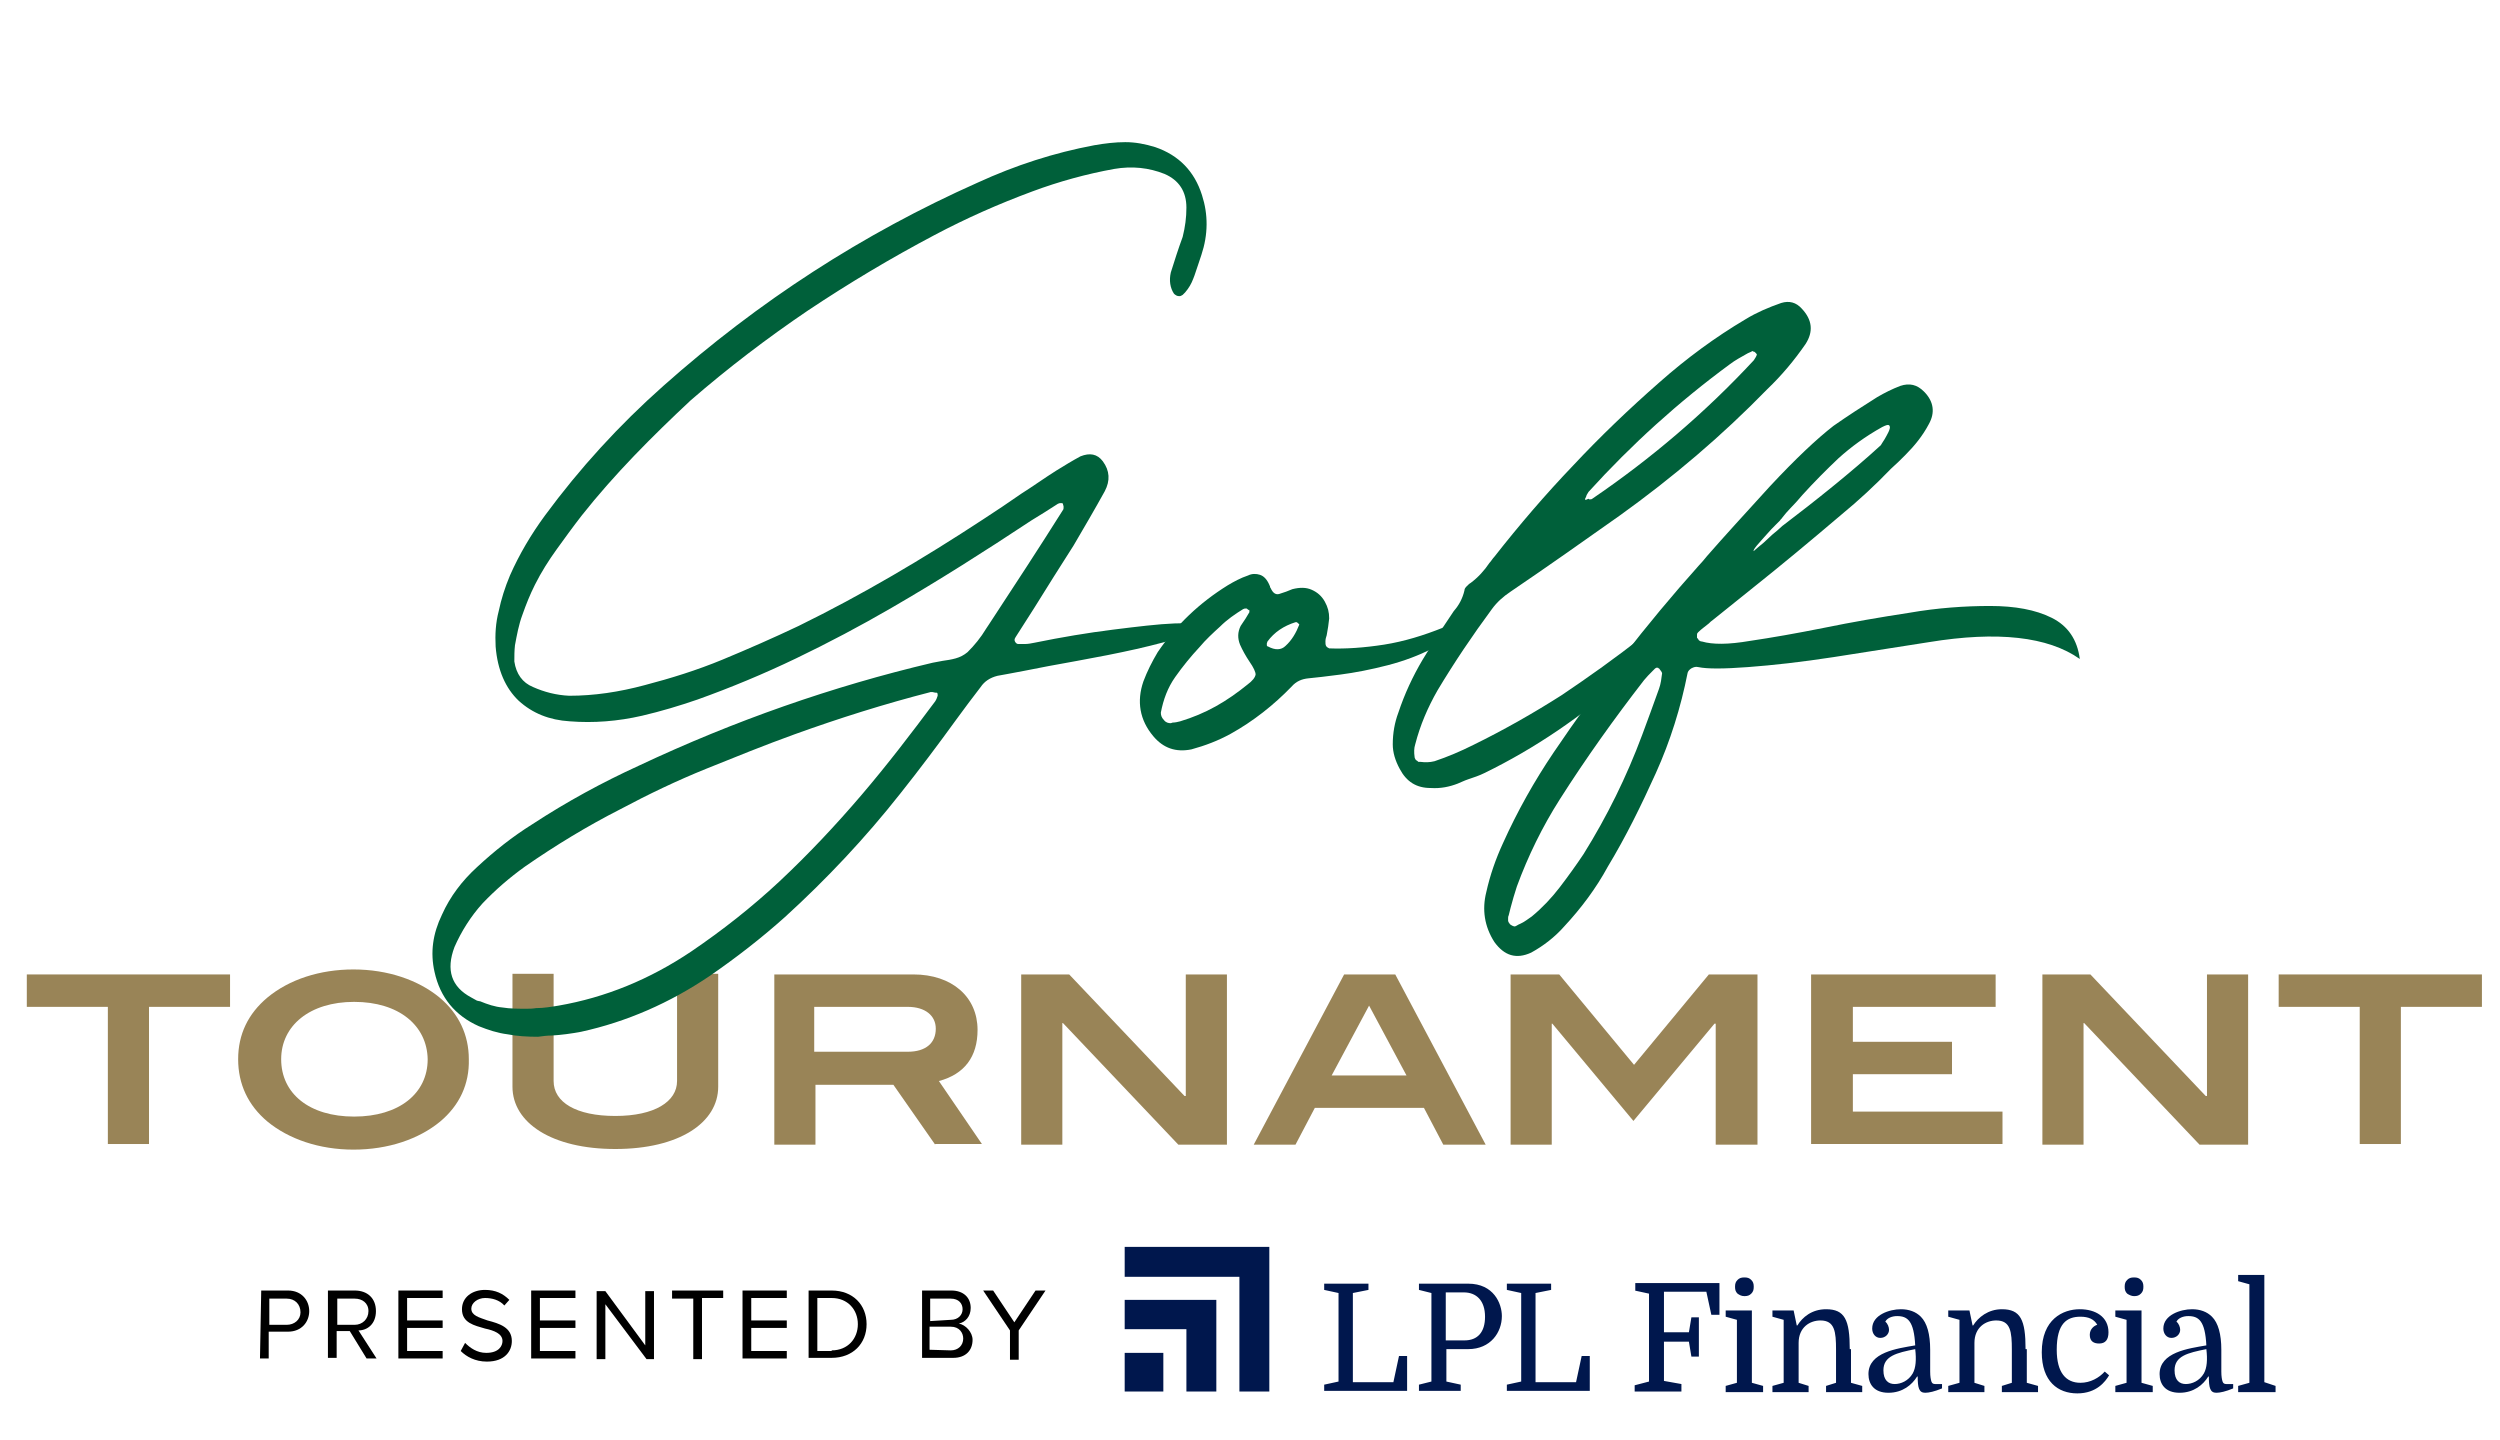
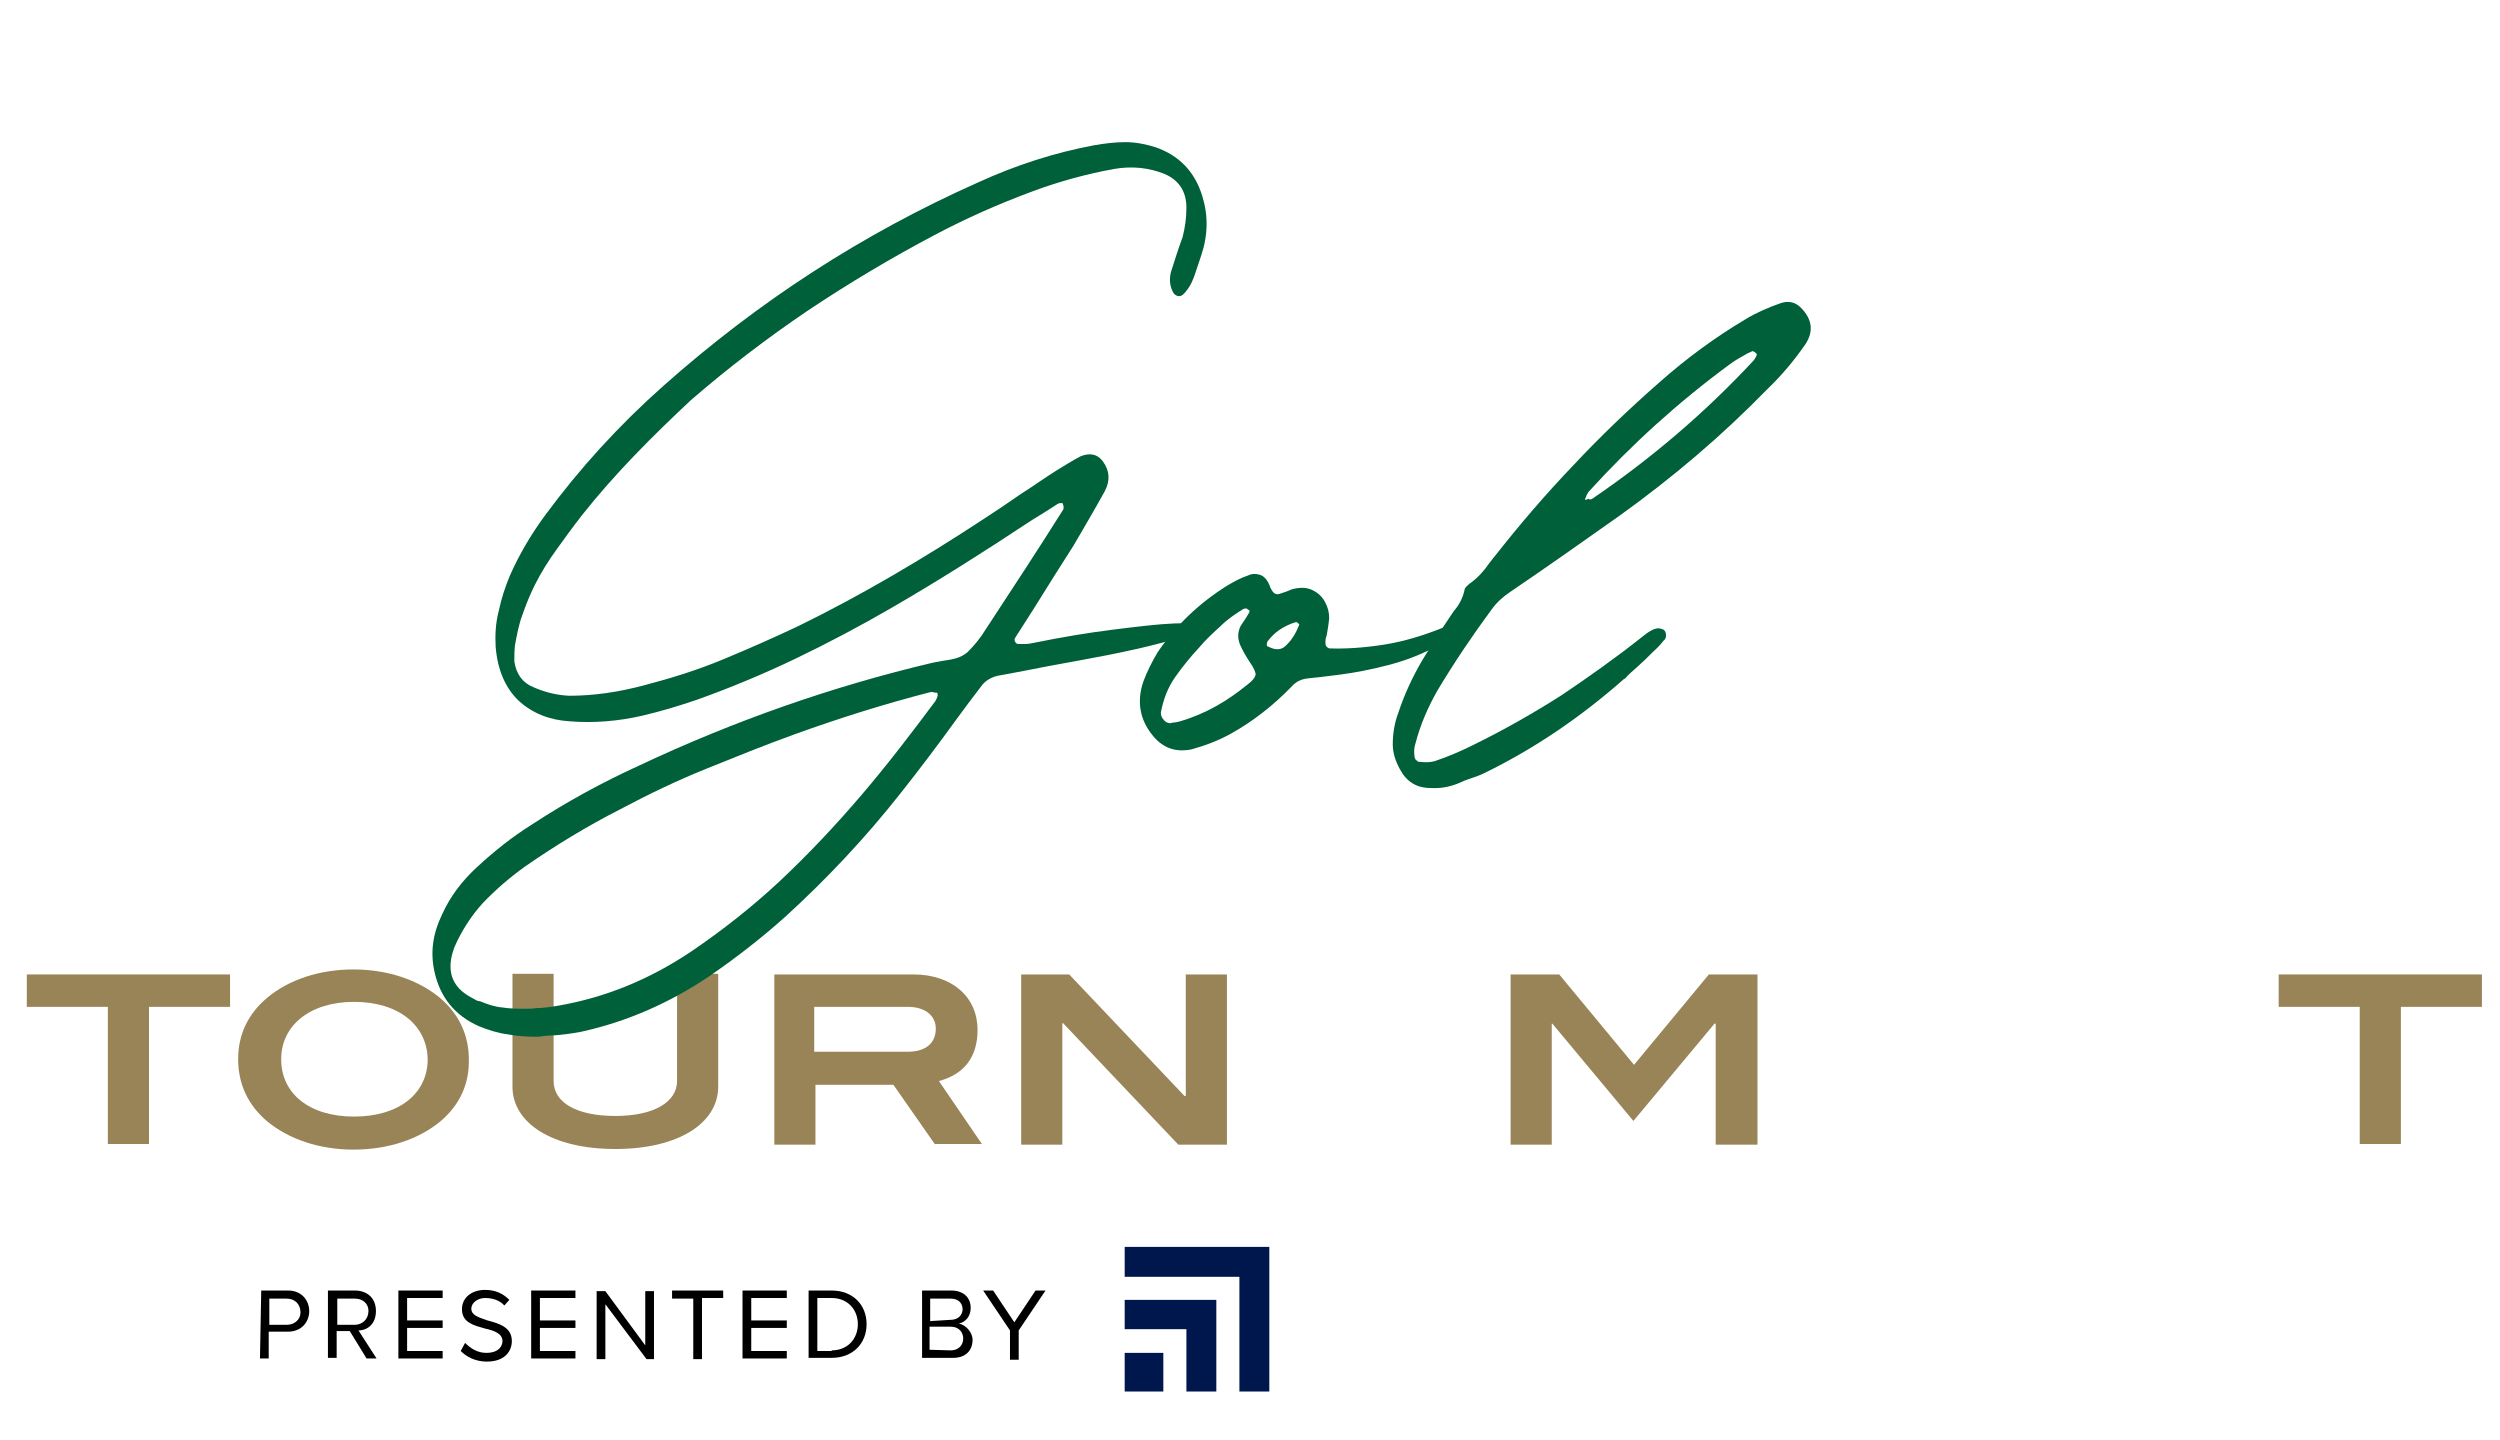
<svg xmlns="http://www.w3.org/2000/svg" version="1.1" id="Layer_1" x="0px" y="0px" viewBox="0 0 401 231" style="enable-background:new 0 0 401 231;" xml:space="preserve">
  <style type="text/css">
	.st0{fill:#998457;}
	.st1{fill:#00603A;}
	.st2{fill:#00174D;}
</style>
  <g>
    <path d="M41.9,207h4.3c2.2,0,3.4,1.6,3.4,3.3s-1.2,3.3-3.4,3.3h-3.1v4.3h-1.4L41.9,207L41.9,207z M46,208.3h-2.8v4.2H46   c1.2,0,2.2-0.8,2.2-2C48.2,209.2,47.3,208.3,46,208.3z" />
    <path d="M56.1,213.5H54v4.3h-1.4V207h4.3c2,0,3.4,1.2,3.4,3.3s-1.4,3.1-2.8,3.1l2.9,4.5h-1.6L56.1,213.5z M56.9,208.3h-2.8v4.2h2.8   c1.2,0,2.2-0.9,2.2-2.2C59.1,209,58.1,208.3,56.9,208.3z" />
    <path d="M63.9,207H71v1.2h-5.7v3.6H71v1.2h-5.7v3.7H71v1.2h-7.1V207z" />
    <path d="M74.6,215.4c0.8,0.8,1.9,1.6,3.4,1.6c2,0,2.6-1.1,2.6-1.9c0-1.2-1.4-1.7-2.8-2c-1.7-0.5-3.7-0.9-3.7-3.1   c0-1.9,1.6-3.1,3.7-3.1c1.7,0,2.9,0.6,3.9,1.6l-0.8,0.9c-0.8-0.9-2-1.2-3.1-1.2c-1.2,0-2.2,0.8-2.2,1.7c0,1.1,1.2,1.4,2.6,1.9   c1.9,0.5,3.9,1.1,3.9,3.3c0,1.6-1.1,3.3-4,3.3c-1.9,0-3.3-0.8-4.2-1.7L74.6,215.4z" />
    <path d="M85.2,207h7.1v1.2h-5.7v3.6h5.7v1.2h-5.7v3.7h5.7v1.2h-7.1V207z" />
    <path d="M97.1,209.2v8.8h-1.4v-10.9h1.4l6.4,8.7v-8.7h1.4V218h-1.2L97.1,209.2z" />
    <path d="M111.2,208.3h-3.4V207h8.2v1.2h-3.4v9.8h-1.4L111.2,208.3L111.2,208.3z" />
    <path d="M119.1,207h7.1v1.2h-5.7v3.6h5.7v1.2h-5.7v3.7h5.7v1.2h-7.1V207z" />
    <path d="M129.7,207h3.7c3.4,0,5.6,2.3,5.6,5.4c0,3.1-2.2,5.4-5.6,5.4h-3.7V207z M133.4,216.6c2.6,0,4.2-1.9,4.2-4.2   s-1.6-4.2-4.2-4.2h-2.3v8.5h2.3V216.6z" />
    <path d="M147.8,207h4.8c1.9,0,3.1,1.1,3.1,2.8c0,1.4-0.9,2.3-1.9,2.5c1.1,0.2,2.2,1.4,2.2,2.6c0,1.7-1.1,2.9-3.1,2.9h-5V207H147.8z    M152.5,211.7c1.2,0,1.9-0.8,1.9-1.7s-0.6-1.7-1.9-1.7h-3.3v3.6L152.5,211.7L152.5,211.7z M152.5,216.6c1.2,0,2-0.8,2-1.9   c0-0.9-0.6-1.9-2-1.9h-3.4v3.7L152.5,216.6L152.5,216.6z" />
    <path d="M162,213.4l-4.3-6.4h1.6l3.4,5.1l3.4-5.1h1.6l-4.3,6.4v4.7H162V213.4L162,213.4z" />
  </g>
  <g>
    <path class="st0" d="M23.9,161.5v22h-6.6v-22h-13v-5.2h32.6v5.2H23.9z" />
    <path class="st0" d="M70.6,179.9c-3.4,2.8-8.3,4.5-13.9,4.5c-5.5,0-10.4-1.7-13.8-4.5c-3.1-2.6-4.7-6-4.7-10s1.6-7.3,4.7-9.9   c3.5-2.9,8.4-4.5,13.8-4.5c5.5,0,10.4,1.7,13.8,4.5c3.1,2.6,4.7,6,4.7,9.9C75.3,173.9,73.7,177.3,70.6,179.9z M56.8,160.7   c-7.1,0-11.7,3.8-11.7,9.2c0,5.5,4.5,9.2,11.7,9.2s11.8-3.7,11.8-9.2C68.5,164.5,64,160.7,56.8,160.7z" />
    <path class="st0" d="M98.7,184.3c-10.2,0-16.5-4.2-16.5-10v-18.1h6.6v17.2c0,3.4,3.6,5.6,9.9,5.6s9.9-2.3,9.9-5.6v-17.2h6.6v18.1   C115.2,180.1,108.9,184.3,98.7,184.3z" />
    <path class="st0" d="M150,183.6l-6.7-9.6h-12.5v9.6h-6.6v-27.3h22.3c6.2,0,10.3,3.6,10.3,8.9c0,4.3-2.1,7.1-6.2,8.2l6.9,10.1H150   V183.6z M150.1,165c0-2.1-1.7-3.5-4.5-3.5h-15v7.2h15C148.5,168.7,150.1,167.3,150.1,165z" />
    <path class="st0" d="M189,183.6l-18.5-19.5h-0.1v19.5h-6.6v-27.3h7.7l18.5,19.5h0.2v-19.5h6.6v27.3H189z" />
-     <path class="st0" d="M231.5,183.6l-3.1-5.9h-17.5l-3.1,5.9h-6.7l14.5-27.3h8.2l14.5,27.3H231.5z M219.6,161.3l-6,11.2h12   L219.6,161.3z" />
    <path class="st0" d="M275.2,183.6v-19.4H275l-13,15.6l-13-15.6h-0.1v19.4h-6.6v-27.3h7.8l12,14.5l12-14.5h7.8v27.3H275.2z" />
-     <path class="st0" d="M290.5,183.6v-27.3h29.6v5.2h-22.9v5.6h15.9v5.2h-15.9v6h24v5.2h-30.7V183.6z" />
-     <path class="st0" d="M352.8,183.6l-18.5-19.5h-0.1v19.5h-6.6v-27.3h7.7l18.5,19.5h0.2v-19.5h6.6v27.3H352.8z" />
    <path class="st0" d="M385.1,161.5v22h-6.6v-22h-13v-5.2h32.6v5.2H385.1z" />
  </g>
  <g>
    <path class="st1" d="M81.4,165.9c-1.6-0.2-3.1-0.7-4.6-1.3c-3.8-1.7-6.2-4.6-7.1-8.7c-0.7-3.1-0.3-6.1,1.2-9.2   c1.3-2.9,3.2-5.4,5.6-7.6c2.8-2.6,5.7-4.9,8.9-6.9c5.5-3.6,11.2-6.7,17.1-9.4c15.3-7.2,31-12.7,47.1-16.5c0.6-0.1,1.1-0.2,1.6-0.3   c0.7-0.1,1.4-0.2,2.1-0.4c0.7-0.2,1.3-0.5,1.9-1c1.1-1.1,2.1-2.3,3-3.8c0.1-0.2,0.3-0.4,0.4-0.6c4-6.1,8-12.2,11.9-18.4   c0.1-0.1,0.1-0.3,0.1-0.5s-0.1-0.3-0.1-0.5c0,0-0.1-0.1-0.2-0.1c-0.1,0-0.2,0-0.3,0s-0.2,0.1-0.3,0.1c-1.4,0.9-2.8,1.8-4.3,2.7   c-7.4,4.9-14.8,9.6-22.4,14c-5,2.9-10.1,5.6-15.3,8.1s-10.5,4.7-15.8,6.6c-2.9,1-5.9,1.9-8.9,2.6c-3.9,0.9-7.8,1.2-11.6,0.9   c-3.3-0.2-6-1.3-8.2-3.3c-2.1-2-3.4-4.9-3.7-8.7c-0.1-1.9,0-3.8,0.5-5.7c0.4-1.9,1-3.8,1.8-5.7c1.5-3.4,3.4-6.6,5.6-9.6   c5.6-7.6,11.9-14.5,19-20.8c15.3-13.6,32-24.4,50.4-32.6c6.1-2.8,12.3-4.8,18.7-6c1.7-0.3,3.4-0.5,5-0.5s3.2,0.3,4.8,0.8   c3.8,1.3,6.3,3.9,7.5,7.7c1,3.1,1,6.3-0.1,9.6c-0.2,0.5-0.3,1-0.5,1.5c-0.3,0.8-0.5,1.6-0.8,2.3c-0.3,0.8-0.7,1.5-1.3,2.2   c-0.1,0.1-0.2,0.2-0.4,0.4c-0.2,0.1-0.3,0.2-0.5,0.2c-0.1,0-0.3,0-0.5-0.1s-0.3-0.2-0.4-0.3c-0.6-0.9-0.8-2.1-0.5-3.4   c0.6-1.9,1.2-3.8,1.9-5.7c0.4-1.6,0.6-3.1,0.6-4.7c0-2.6-1.2-4.4-3.5-5.4c-2.5-1-5.2-1.3-8.1-0.8c-4.4,0.8-8.8,2-13.1,3.6   c-5.4,2-10.6,4.3-15.7,7c-7,3.7-13.7,7.7-20.3,12.1c-6.5,4.4-12.8,9.2-18.8,14.4C104.6,70,98.6,76,93.3,82.7   c-1.4,1.8-2.7,3.6-4,5.4s-2.5,3.7-3.5,5.7c-0.8,1.6-1.4,3.1-2,4.8c-0.6,1.6-0.9,3.3-1.2,4.9c-0.1,0.9-0.1,1.7-0.1,2.6   c0.3,2,1.3,3.4,3,4.1c1.8,0.8,3.7,1.3,5.8,1.4c4,0,8-0.6,12.1-1.7c4.2-1.1,8.4-2.4,12.5-4.1s8.2-3.5,12.2-5.4   c10.2-5,20-10.8,29.6-17.1c2-1.3,4.1-2.7,6.1-4.1c1.9-1.2,3.7-2.5,5.6-3.7c1.3-0.8,2.6-1.6,3.9-2.3c1.5-0.6,2.7-0.4,3.6,0.8   c1.1,1.5,1.2,3.1,0.3,4.8c-1.6,2.9-3.3,5.8-5,8.7c-2.1,3.3-4.2,6.6-6.3,10c-1,1.6-2,3.1-3,4.7c-0.2,0.3-0.2,0.5-0.1,0.7   c0.1,0.2,0.3,0.4,0.5,0.4c0.1,0,0.3,0,0.4,0c0.2,0,0.4,0,0.6,0h0.1c0.5,0,1-0.1,1.5-0.2c4.4-0.9,8.6-1.6,12.6-2.1s7.3-0.9,9.9-1   c2.6-0.1,4.1,0,4.3,0.4c0.1,0.5-0.9,1.1-2.8,1.7c-2,0.6-4.5,1.3-7.6,2s-6.2,1.3-9.5,1.9s-6.1,1.1-8.5,1.6c-2.2,0.4-3.6,0.7-4.3,0.8   c-1.2,0.3-2.1,0.9-2.7,1.8c-1.3,1.7-2.6,3.4-3.9,5.2c-2.9,4-5.9,8-9,11.9c-5.6,7.1-11.8,13.7-18.5,19.8c-3.8,3.4-7.8,6.5-12,9.4   c-6.5,4.4-13.4,7.4-20.7,9c-1.6,0.3-3.1,0.5-4.7,0.6c-0.7,0-1.5,0.1-2.2,0.2C84.6,166.3,82.9,166.2,81.4,165.9z M86,161.7   c1.2,0,2.4-0.2,3.6-0.4c7.5-1.3,14.6-4.2,21.3-8.7c5-3.4,9.7-7.1,14.1-11.2c4.7-4.4,9.1-9.1,13.2-13.9c4.1-4.8,8-9.9,11.8-15   c0.2-0.3,0.3-0.6,0.4-0.9c0-0.3,0-0.5-0.2-0.5c0,0-0.1,0-0.2,0c-0.3-0.1-0.5-0.1-0.7-0.1c-7.4,1.9-14.7,4.2-21.9,6.8   c-4.7,1.7-9.4,3.6-14.1,5.5s-9.3,4.1-13.8,6.5c-5.3,2.7-10.4,5.8-15.3,9.2c-2.5,1.8-4.7,3.7-6.8,5.9c-1.9,2.1-3.4,4.5-4.5,7   c-1.4,3.7-0.5,6.4,2.7,8.1c0.3,0.2,0.6,0.3,0.9,0.5c0.1,0,0.3,0.1,0.5,0.1c1.2,0.5,2.4,0.9,3.6,1c1.2,0.2,2.5,0.2,3.9,0.2   C84.9,161.8,85.4,161.8,86,161.7z" />
    <path class="st1" d="M234.3,100.5c-1.1,1.3-2.7,2.5-4.7,3.6c-2,1-4.3,1.9-7,2.6s-5.3,1.2-7.6,1.5s-4,0.5-5.1,0.6s-2,0.5-2.7,1.3   c-2.9,3-6.2,5.6-9.8,7.6c-2,1.1-4.1,1.9-6.3,2.5c-2.5,0.5-4.5-0.2-6.1-2.1c-2.2-2.6-2.7-5.6-1.6-8.8c0.6-1.6,1.4-3.2,2.3-4.7   c3-4.4,6.7-7.9,11.2-10.7c1-0.6,2.1-1.2,3.3-1.6c0.6-0.3,1.3-0.3,1.9-0.1s1.1,0.7,1.5,1.6c0,0,0,0.1,0.1,0.2c0,0.1,0,0.2,0.1,0.3   c0.4,0.9,0.9,1.2,1.6,0.9c0.3-0.1,0.6-0.2,0.9-0.3c0.3-0.1,0.7-0.3,1-0.4c1.2-0.3,2.2-0.3,3.1,0.1c0.9,0.4,1.6,1,2.1,1.9   s0.7,1.7,0.7,2.7c-0.1,0.9-0.2,1.7-0.4,2.7c-0.1,0.3-0.2,0.6-0.2,1c0,0.3,0,0.5,0.1,0.7s0.3,0.3,0.5,0.4c2.6,0.1,5.6-0.1,8.8-0.6   s6.4-1.5,9.4-2.7S235.5,99.2,234.3,100.5z M200.2,97.8c-0.1-0.1-0.2-0.2-0.3-0.2c-0.2,0-0.3,0-0.5,0.1c-1.3,0.8-2.6,1.7-3.7,2.8   c-1.1,1-2.3,2.1-3.3,3.3c-1.4,1.5-2.7,3.1-3.9,4.8c-1.2,1.7-1.9,3.6-2.3,5.7c0,0.4,0.1,0.8,0.5,1.2c0.3,0.4,0.7,0.5,1.1,0.5   c0.1,0,0.2-0.1,0.3-0.1c0.4,0,0.8-0.1,1.2-0.2c2-0.6,3.9-1.4,5.7-2.4s3.5-2.2,5.1-3.5c0.8-0.6,1.2-1.1,1.3-1.6c0-0.4-0.3-1.1-1-2.1   c-0.6-0.9-1.1-1.8-1.5-2.7c-0.4-1-0.4-2,0.1-3c0.3-0.4,0.5-0.8,0.8-1.2c0.2-0.3,0.4-0.7,0.6-1v-0.1V98c0-0.1,0-0.2-0.1-0.2   C200.2,97.9,200.2,97.9,200.2,97.8z M208.4,100.2c0-0.1-0.1-0.2-0.2-0.2c0-0.1-0.1-0.1-0.2-0.2c-0.1,0-0.2,0-0.2,0   c-1.9,0.6-3.4,1.6-4.5,3.1c0,0.1-0.1,0.2-0.1,0.3c0,0.1,0,0.2,0,0.3c0,0.1,0.1,0.2,0.2,0.2c1.1,0.6,2.1,0.6,2.8-0.1   C207.2,102.7,207.9,101.5,208.4,100.2C208.5,100.3,208.4,100.2,208.4,100.2z" />
    <path class="st1" d="M224.5,123.3c-0.7-1.3-1.1-2.6-1.1-3.9c0-1.8,0.3-3.5,0.9-5.1c1-3,2.3-5.8,3.9-8.5c1-1.6,2-3.3,3-4.8   c0.4-0.6,0.8-1.2,1.2-1.8c0.3-0.4,0.5-0.8,0.8-1.2c0.8-0.9,1.4-2,1.7-3.3c0-0.3,0.2-0.5,0.4-0.7s0.4-0.4,0.6-0.5   c1.2-0.9,2.2-2,3-3.2c0.3-0.3,0.5-0.7,0.8-1c4-5.1,8.2-10,12.6-14.6c4.4-4.7,9-9.1,13.9-13.4c4.3-3.8,8.9-7.2,13.8-10.1   c1.8-1.1,3.7-1.9,5.7-2.6c1.3-0.4,2.4-0.1,3.3,0.9c1.7,1.8,1.9,3.7,0.6,5.7c-1.8,2.6-3.8,5-6.1,7.2c-7.3,7.5-15.2,14.2-23.7,20.3   c-5.8,4.1-11.6,8.2-17.5,12.2c-1.2,0.8-2.2,1.7-3,2.8c-3.1,4.2-6,8.5-8.7,13c-1.6,2.8-2.8,5.6-3.6,8.7c-0.2,0.6-0.2,1.3-0.1,2   c0,0.2,0.1,0.3,0.2,0.5c0.2,0.1,0.3,0.2,0.4,0.3c0.1,0,0.2,0,0.3,0c0.8,0.1,1.5,0.1,2.3-0.1c2.1-0.7,4.2-1.6,6.2-2.6   c5.1-2.5,9.8-5.2,14.2-8c4.3-2.9,8.7-6,13.1-9.5c1.1-0.9,2-1.3,2.6-1.2c0.6,0.1,0.9,0.3,1,0.8s0,0.9-0.4,1.2   c-0.3,0.4-0.8,1-1.6,1.7c-0.8,0.8-1.6,1.6-2.5,2.4s-1.6,1.4-2,1.9c0,0-0.1,0.1-0.2,0.1c-6.8,6-14.2,11.1-22.4,15.1   c-0.8,0.4-1.7,0.7-2.6,1c-0.6,0.2-1.2,0.5-1.7,0.7c-1.3,0.5-2.7,0.8-4.3,0.7C227.2,126.4,225.6,125.4,224.5,123.3z M255,80.1   c0.1,0,0.3,0,0.4-0.1c9.4-6.4,18.1-13.8,25.9-22.2c0.2-0.3,0.4-0.6,0.5-0.9c0,0,0-0.1-0.1-0.2s-0.1-0.1-0.2-0.2   c0,0-0.1-0.1-0.2-0.1s-0.2-0.1-0.2-0.1c-0.3,0.2-0.7,0.3-1,0.5c-0.9,0.5-1.8,1-2.6,1.6c-8.3,6.1-15.8,12.9-22.7,20.5   c-0.1,0.2-0.2,0.3-0.3,0.5c0,0.1-0.1,0.2-0.1,0.3c-0.3,0.5-0.2,0.6,0.4,0.3C254.9,80.1,254.9,80.1,255,80.1z" />
-     <path class="st1" d="M309.4,103c-5,0.8-10.1,1.6-15.3,2.4c-5.2,0.8-9.7,1.3-13.7,1.6c-4,0.3-6.6,0.3-8,0c-0.4-0.1-0.7,0-1.1,0.2   c-0.3,0.2-0.5,0.4-0.6,0.7c-1.1,5.6-2.8,11-5.1,16.1c-2.3,5.1-4.8,10.2-7.7,15c-1.9,3.5-4.3,6.7-7,9.6c-1.5,1.7-3.3,3.1-5.3,4.2   c-2.4,1.1-4.3,0.5-5.9-1.7c-1.6-2.5-2-5.2-1.3-8c0.6-2.7,1.5-5.3,2.7-7.9c2.3-5.1,5-9.9,8.1-14.5c7.1-10.5,14.8-20.5,23.3-30   c0.4-0.4,0.8-0.9,1.3-1.5c2.7-3.1,6.1-6.8,10.1-11.2c4.1-4.4,7.5-7.6,10.2-9.7c2.3-1.6,4.6-3.1,7-4.6c1.2-0.7,2.4-1.3,3.7-1.8   c1.5-0.5,2.7-0.2,3.8,0.9c1.6,1.6,1.8,3.4,0.8,5.2c-1,1.9-2.3,3.5-3.8,5c-0.7,0.7-1.5,1.5-2.3,2.2c-2.5,2.6-5.2,5.1-8,7.4   c-4.7,4-9.5,8-14.4,11.9c-2,1.6-4.1,3.3-6.1,4.9c-0.3,0.2-0.5,0.4-0.7,0.6c-0.6,0.5-1.2,0.9-1.7,1.4c-0.1,0.1-0.2,0.2-0.2,0.4   c0,0.2,0,0.4,0,0.5c0.1,0.1,0.2,0.2,0.3,0.4c0.1,0.1,0.3,0.2,0.5,0.2c1.7,0.5,4.2,0.5,7.7-0.1c3.4-0.5,7.4-1.2,11.9-2.1   c4.4-0.9,9-1.7,13.6-2.4c4.6-0.8,9-1.1,13-1.1s7.3,0.6,9.9,1.9s4.1,3.5,4.5,6.6C328.5,102.1,320.4,101.2,309.4,103z M241.9,147.3   c0,0.1,0,0.2,0,0.2c0,0.1,0,0.1,0,0.2c0,0.1,0.1,0.3,0.2,0.4c0.1,0.2,0.3,0.3,0.5,0.4c0.2,0.1,0.3,0.1,0.4,0.1   c0.3-0.1,0.5-0.3,0.8-0.4c0.7-0.3,1.3-0.8,1.9-1.2c1.7-1.4,3.2-3,4.5-4.7s2.6-3.5,3.8-5.3c3.8-6.1,6.9-12.4,9.4-19.1   c0.9-2.4,1.8-4.9,2.7-7.4c0.3-0.8,0.4-1.7,0.5-2.5c0-0.1-0.1-0.3-0.2-0.4s-0.2-0.3-0.3-0.4H266c0,0,0-0.1-0.1-0.1s-0.1,0-0.2,0   s-0.1,0.1-0.2,0.1c-0.1,0.1-0.3,0.3-0.4,0.4c-0.5,0.5-1,1-1.4,1.5c-4.8,6.2-9.3,12.5-13.5,19.1c-2.8,4.4-5.1,9.1-6.9,14   c-0.4,1.2-0.7,2.3-1,3.4c-0.1,0.4-0.2,0.8-0.3,1.2C241.9,147,241.9,147.1,241.9,147.3z M294.9,73.5c-1.9,1.8-3.9,3.8-5.8,5.9   c-0.6,0.7-1.2,1.4-1.9,2.1c-0.5,0.5-0.9,1-1.3,1.5c-0.1,0.2-0.3,0.3-0.4,0.5c-0.1,0.1-0.3,0.3-0.6,0.6c-0.5,0.5-1,1-1.6,1.7   s-1.1,1.2-1.5,1.7s-0.6,0.8-0.5,0.9c0,0,0.3-0.3,0.8-0.7c0.5-0.4,1.1-0.9,1.7-1.5s1.2-1,1.6-1.4s0.7-0.6,0.7-0.6   c2.5-1.9,5.2-4,7.9-6.2c2.7-2.2,5.3-4.4,7.7-6.6c0,0,0.1-0.2,0.3-0.5c0.2-0.3,0.4-0.6,0.6-1s0.4-0.7,0.5-1.1c0.1-0.3,0-0.5-0.1-0.6   c-0.2-0.1-0.5,0-1.1,0.3C299.2,70,296.9,71.7,294.9,73.5z" />
  </g>
  <g>
    <path class="st2" d="M180.4,213.2h9.9v10h4.8v-14.7l-14.7,0V213.2z M180.4,200v4.8h18.4v18.4h4.8V200L180.4,200z M180.4,223.2h6.2   V217h-6.2V223.2z" />
-     <path class="st2" d="M324.9,216.4c0-4.7-0.8-6.4-3.8-6.4c-2.2,0-3.8,1.3-4.6,2.6h-0.1l-0.5-2.4h-3.4v1l1.8,0.5v10.1l-1.8,0.5v1h5.8   v-1l-1.6-0.5v-6.4c0-2.5,1.8-3.6,3.5-3.6c2.3,0,2.5,1.8,2.5,4.7v5.3l-1.6,0.5v1h5.8v-1l-1.8-0.5V216.4z M333.7,221.8   c-2.3,0-3.8-1.6-3.8-5.3c0-4.2,1.6-5.3,3.8-5.3c1.3,0,2.2,0.4,2.7,1.3c-0.4,0.1-1.2,0.6-1.2,1.6c0,1.1,0.7,1.4,1.5,1.4   c1,0,1.5-0.6,1.5-1.8c0-2.5-2.1-3.7-4.6-3.7c-2.7,0-6.1,1.6-6.1,6.9c0,4.7,2.6,6.6,5.7,6.6c3.1,0,4.5-1.9,5.1-2.9l-0.7-0.6   C336.7,221,335.3,221.8,333.7,221.8 M296.7,216.4c0-4.7-0.8-6.4-3.8-6.4c-2.3,0-3.8,1.3-4.6,2.6h-0.1l-0.5-2.4h-3.4v1l1.8,0.5v10.1   l-1.8,0.5v1h5.8v-1l-1.6-0.5v-6.4c0-2.5,1.8-3.6,3.5-3.6c2.3,0,2.5,1.8,2.5,4.7v5.3l-1.6,0.5v1h5.8v-1l-1.8-0.5V216.4z    M306.8,220.3c-0.7,1.2-1.9,1.7-2.9,1.7c-1,0-1.8-0.6-1.8-2.2c0-2.3,2.1-2.8,5.1-3.4C307.4,218.1,307.3,219.4,306.8,220.3    M309.8,221.6c-0.1-0.3-0.2-0.8-0.2-1.6v-3.5c0-2.5-0.5-4.3-1.5-5.3c-0.8-0.8-1.9-1.2-3.2-1.2c-1.8,0-4.6,0.9-4.6,3.1   c0,0.8,0.5,1.5,1.3,1.5c0.8,0,1.4-0.6,1.4-1.3c0-0.4-0.2-1-0.6-1.3c0.3-0.6,1.1-0.9,1.9-0.9c1.7,0,2.7,0.8,2.9,4.7   c-2.9,0.5-7.5,1.1-7.5,4.6c0,1.6,0.9,3,3.2,3c2.3,0,3.8-1.3,4.6-2.6h0.1c0,1.8,0.2,2.6,1.2,2.6c0.6,0,1.5-0.2,2.7-0.7V222h-1.1   C310.1,222,309.9,221.9,309.8,221.6 M343.5,210.2h-4.2v1l1.8,0.5v10.1l-1.8,0.5v1h6v-1l-1.8-0.5V210.2z M363.2,221.7v-17.2H359v1   l1.8,0.5v15.8l-1.8,0.5v1h6v-1L363.2,221.7z M353.5,220.3c-0.7,1.2-1.9,1.7-2.9,1.7c-1,0-1.8-0.6-1.8-2.2c0-2.3,2.1-2.8,5.1-3.4   C354.1,218.1,354,219.4,353.5,220.3 M356.5,221.6c-0.1-0.3-0.2-0.8-0.2-1.6v-3.5c0-2.5-0.5-4.3-1.5-5.3c-0.8-0.8-1.9-1.2-3.2-1.2   c-1.8,0-4.6,0.9-4.6,3.1c0,0.8,0.5,1.5,1.3,1.5c0.8,0,1.4-0.6,1.4-1.3c0-0.4-0.2-1-0.6-1.3c0.3-0.6,1.1-0.9,1.9-0.9   c1.7,0,2.7,0.8,2.9,4.7c-2.9,0.5-7.5,1.1-7.5,4.6c0,1.6,0.9,3,3.2,3c2.3,0,3.8-1.3,4.6-2.6h0.1c0,1.8,0.2,2.6,1.2,2.6   c0.6,0,1.5-0.2,2.7-0.7V222h-1.1C356.8,222,356.6,221.9,356.5,221.6 M252.8,221.7h-6.5v-14.3l2.5-0.5v-1h-7.1v1l2.3,0.5v14.2   l-2.3,0.5v1H255v-5.6h-1.3L252.8,221.7z M279.8,207.9c0.5,0,0.8-0.1,1.1-0.4c0.3-0.3,0.4-0.6,0.4-1.1c0-0.5-0.1-0.8-0.4-1.1   s-0.6-0.4-1.1-0.4c-0.5,0-0.8,0.1-1.1,0.4c-0.3,0.3-0.4,0.6-0.4,1.1c0,0.5,0.1,0.8,0.4,1.1C279,207.7,279.3,207.9,279.8,207.9    M223.5,221.7H217v-14.3l2.5-0.5v-1h-7.1v1l2.3,0.5v14.2l-2.3,0.5v1h13.3v-5.6h-1.3L223.5,221.7z M234.9,215h-3v-7.7h2.9   c2,0,3.4,1.3,3.4,3.9C238.2,213.7,237,215,234.9,215 M235.5,205.9h-7.9v1l2,0.5v14.2l-2,0.5v1h6.7v-1l-2.3-0.5v-5.2h3.5   c3.6,0,5.4-2.7,5.4-5.3C240.9,209.1,239.6,205.9,235.5,205.9 M342.3,207.9c0.5,0,0.8-0.1,1.1-0.4c0.3-0.3,0.4-0.6,0.4-1.1   c0-0.5-0.1-0.8-0.4-1.1c-0.3-0.3-0.6-0.4-1.1-0.4c-0.5,0-0.8,0.1-1.1,0.4c-0.3,0.3-0.4,0.6-0.4,1.1c0,0.5,0.1,0.8,0.4,1.1   C341.5,207.7,341.9,207.9,342.3,207.9 M262.2,207l2.3,0.5v14.1l-2.3,0.6v1h7.5V222l-2.8-0.5v-6.3h4l0.4,2.4h1.2v-6.3h-1.2l-0.4,2.4   h-4v-6.5h6.8l0.8,3.7h1.3v-5.1h-13.5V207z M281,210.2h-4.2v1l1.8,0.5v10.1l-1.8,0.5v1h6v-1l-1.8-0.5V210.2z" />
  </g>
</svg>